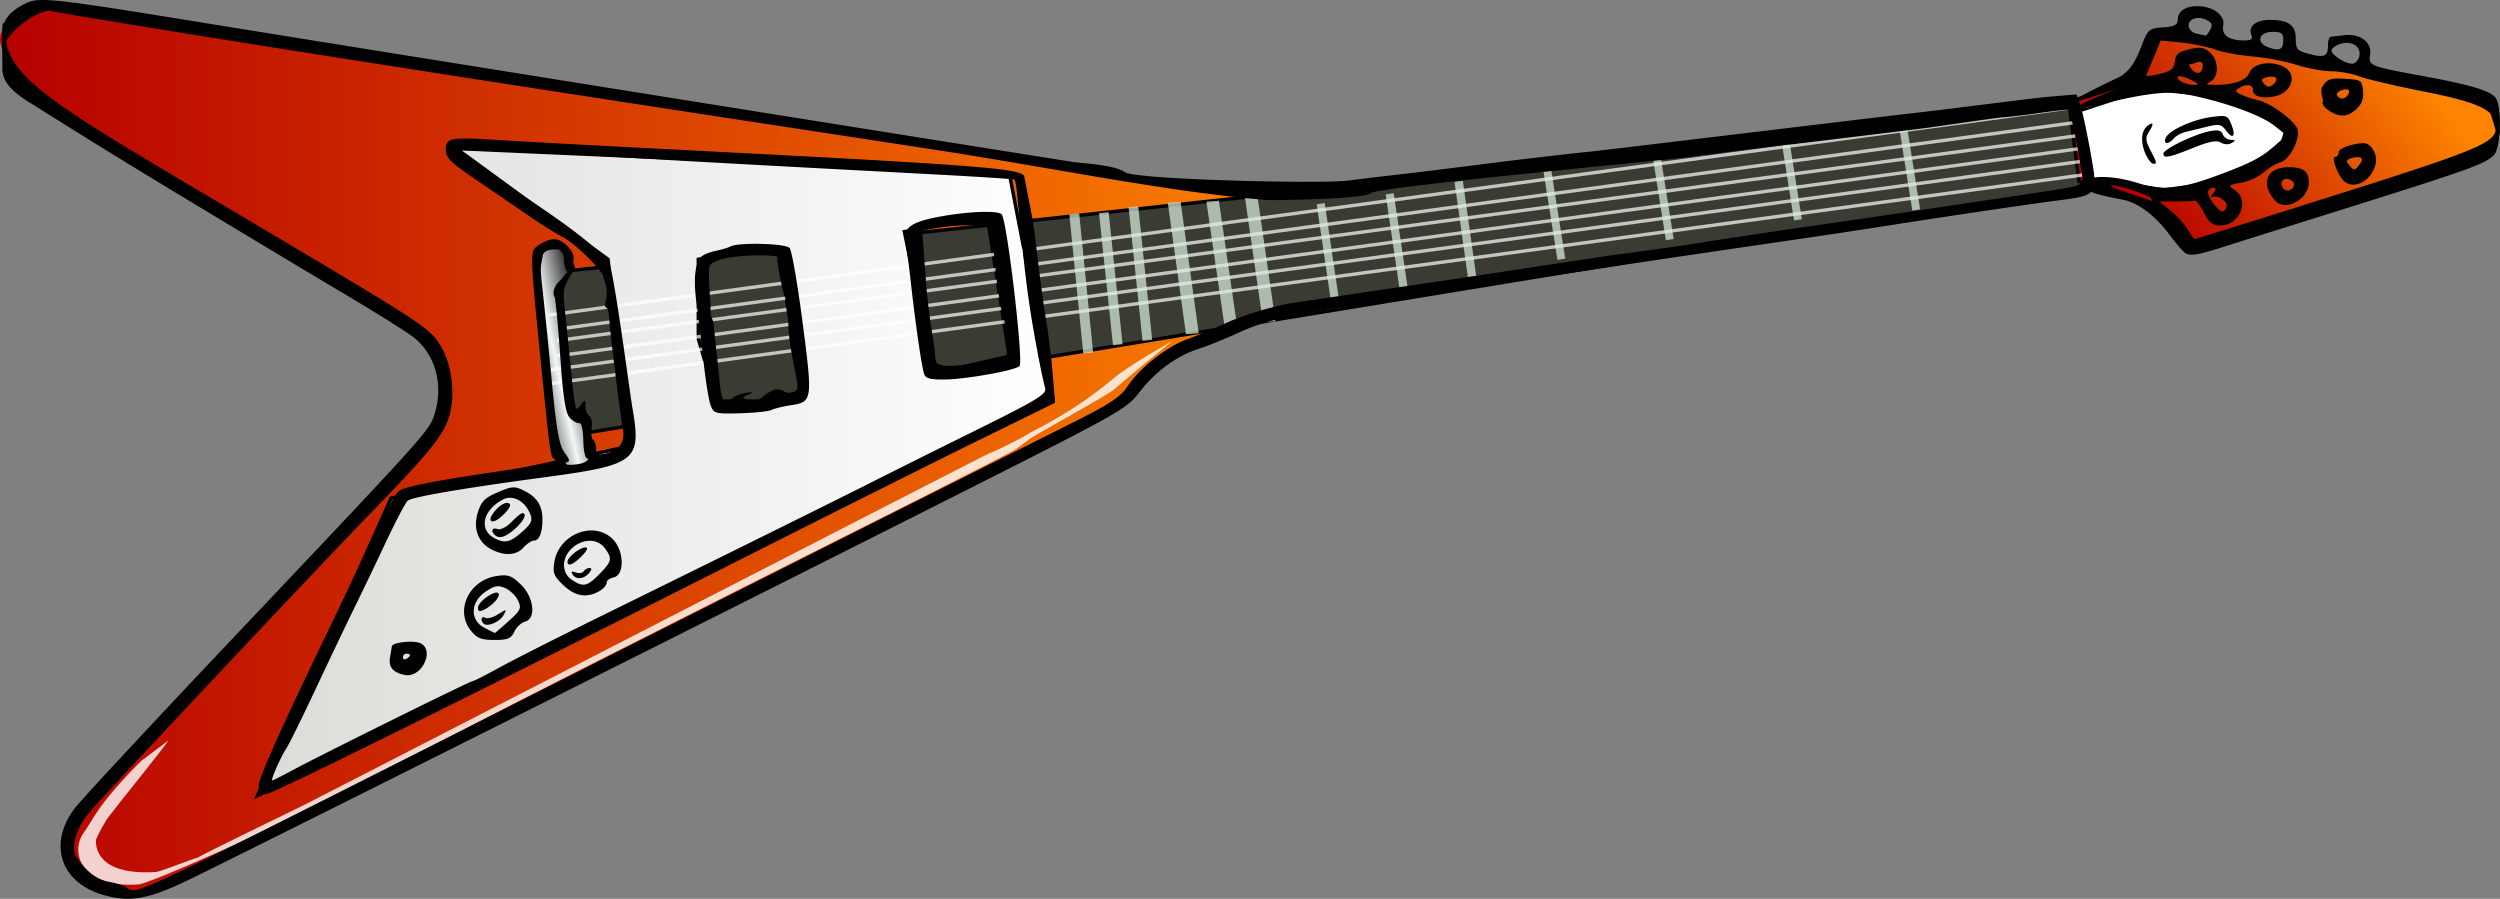
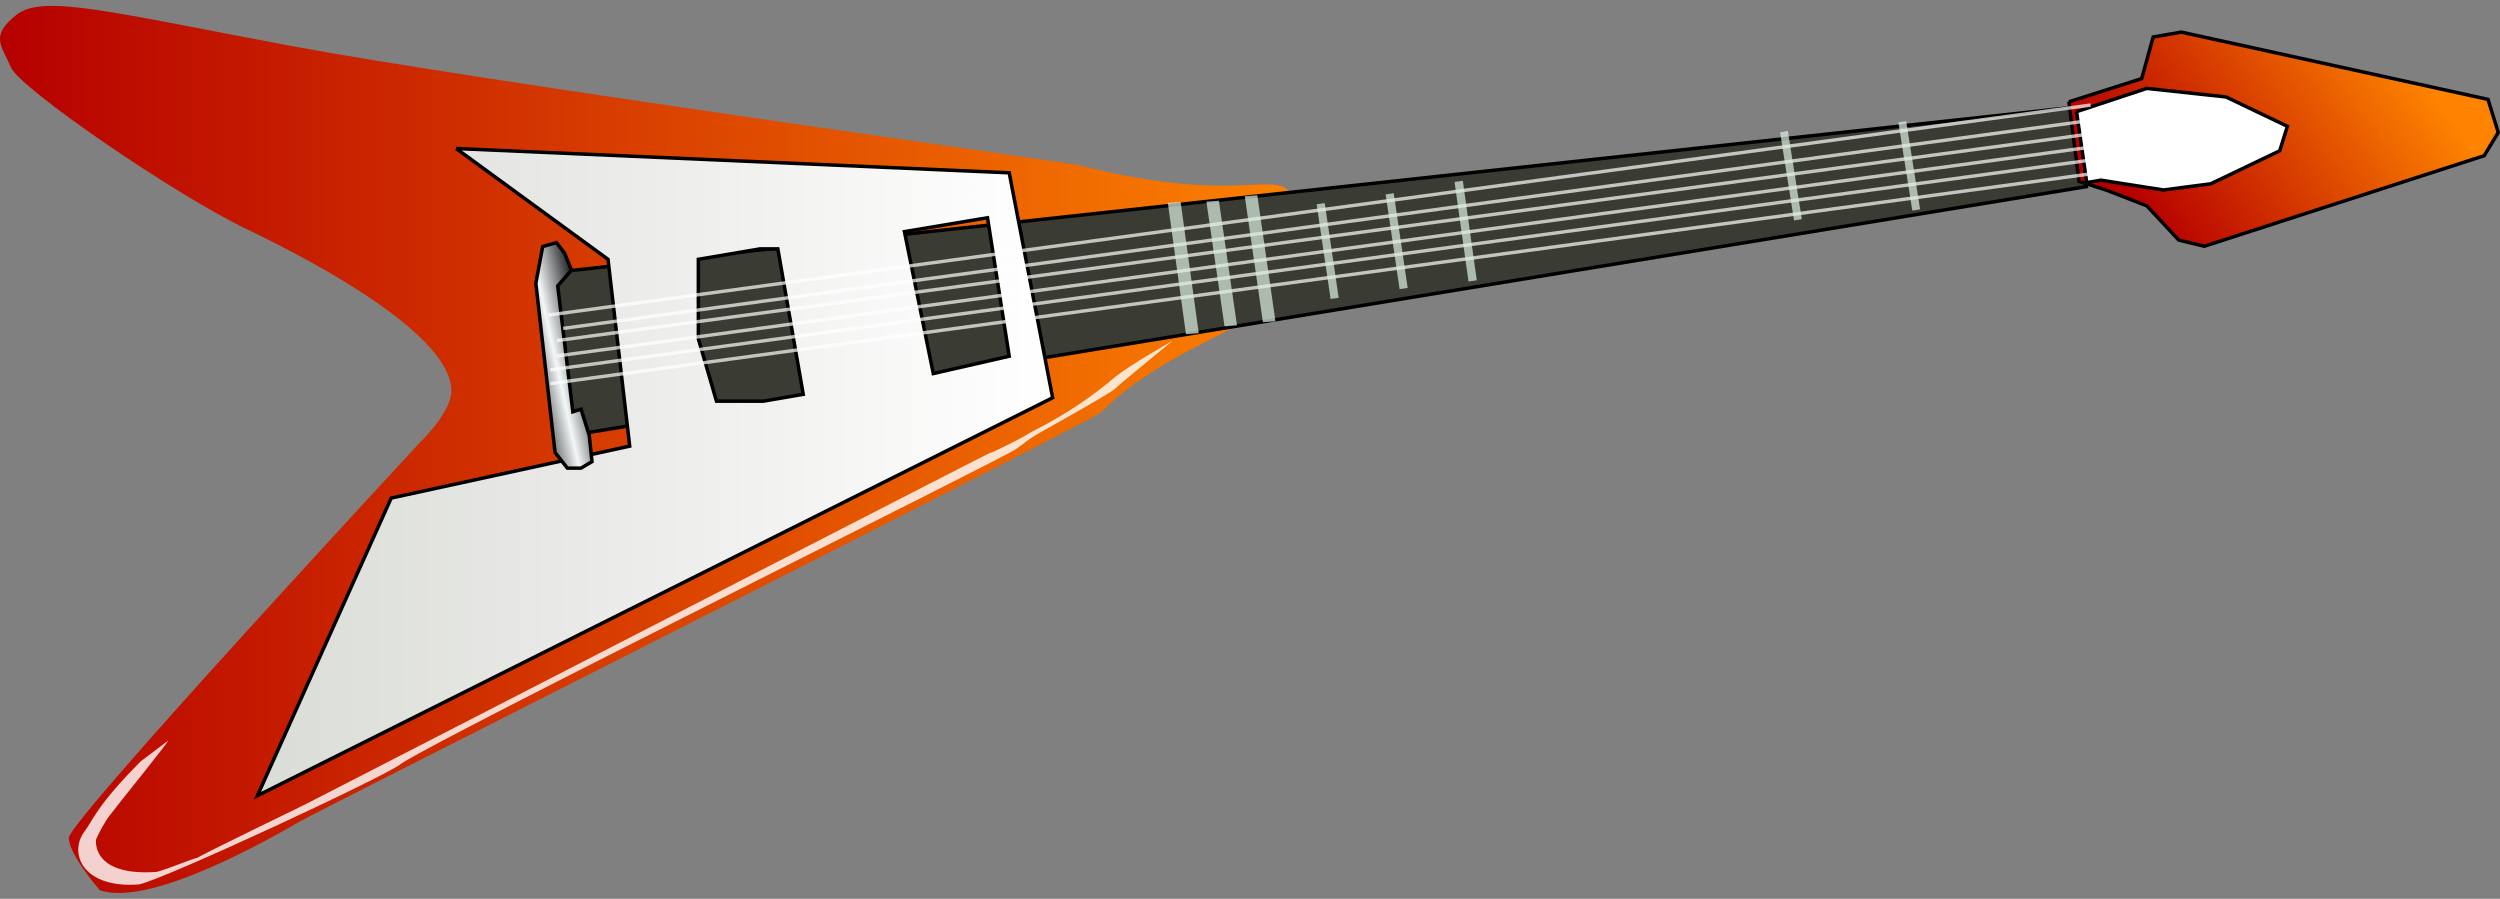
<svg xmlns="http://www.w3.org/2000/svg" xmlns:xlink="http://www.w3.org/1999/xlink" viewBox="0 0 507.24 182.36" version="1.0">
  <rect x="0" y="0" width="507.24" height="182.36" fill="#808080" stroke="none" />
  <defs>
    <linearGradient id="a">
      <stop offset="0" stop-color="#b60000" />
      <stop offset="1" stop-color="#fd8300" />
    </linearGradient>
    <linearGradient id="c" y2="527.59" gradientUnits="userSpaceOnUse" x2="355.06" gradientTransform="matrix(.726 0 0 .695 -20.881 -207.43)" y1="527.59" x1="131.83">
      <stop offset="0" stop-color="#dadcd7" />
      <stop offset="1" stop-color="#fff" />
    </linearGradient>
    <linearGradient id="b" y2="520.97" xlink:href="#a" gradientUnits="userSpaceOnUse" x2="427.75" gradientTransform="matrix(.726 0 0 .695 -20.881 -207.43)" y1="520.97" x1="60.396" />
    <linearGradient id="d" y2="491.21" spreadMethod="reflect" gradientUnits="userSpaceOnUse" x2="226.34" gradientTransform="matrix(.726 0 0 .695 -20.881 -207.43)" y1="493.51" x1="215.39">
      <stop offset="0" stop-color="#f3f7f8" />
      <stop offset="1" />
    </linearGradient>
    <linearGradient id="e" y2="412.18" xlink:href="#a" gradientUnits="userSpaceOnUse" x2="736.57" gradientTransform="matrix(.726 0 0 .695 -20.881 -207.43)" y1="462.15" x1="666.29" />
  </defs>
  <path d="M43.239 244.11s-6.306-7.17-6.306-10.63 71.297-80.28 71.297-80.28 6.32-6.05 6.32-10.38c0-11.34-27.083-25.93-41.529-32.84-14.446-6.92-46.048-28.53-47.854-32.852s-4.345-6.266 1.073-10.588c5.417-4.323 18.791-.65 55.81 6.266 37.02 6.915 153.06 22.957 159.81 24.204 43.73 11.02 40.44-6.102 47.45 16.32 4.01 12.81-26.77 17.25-42.93 33.82-10.64 6.23-158.01 80.39-162.52 82.98-4.519 2.59-30.198 17.61-40.621 13.98z" fill-rule="evenodd" fill="url(#b)" transform="translate(-22.968 -63.486)" />
  <path d="M110.892 55.424l310.22-33.706 2.2 16.146-308.02 50.56-4.4-33z" fill-rule="evenodd" stroke="#000" stroke-width=".71" fill="#3a3c33" />
  <path d="M115.52 93.62l30.81 22.48 4.4 37.9-48.39 10.54-27.138 60.38 161.34-80.73-8.81-45.64-112.21-4.93zm107.81 14.05l4.4 28.09-15.4 3.52-5.86-28.8 16.86-2.81zm-46.19 6.32h3.65l5.15 29.5-8.07 1.39h-9.53l-3.68-12.64V116.1l12.48-2.11z" fill-rule="evenodd" stroke="#000" stroke-width=".71" fill="url(#c)" transform="translate(-22.968 -63.486)" />
  <path d="M136.13 121.49l2.78-3.19-1.39-3.46-1.66-2.13-2.78.8-1.39 7.45 3.89 34.32 2.5 3.19h2.78l2.22-1.33-.56-5.32-1.66-5.32-1.67.53-3.06-25.54z" fill-rule="evenodd" stroke="#000" stroke-width=".71" fill="url(#d)" transform="translate(-22.968 -63.486)" />
  <path d="M442.73 84.153l14.78-4.717 2.33-8.44 5.71-.993 62.23 13.653 2.07 6.703-2.85 4.716-56.79 18.375-5.18-1.25-6.48-6.95-8.3-3.22-5.45-1.74-2.07-16.137z" fill-rule="evenodd" stroke="#000" stroke-width=".71" fill="url(#e)" transform="translate(-22.968 -63.486)" />
  <path d="M421.322 22.653l14.26-4.717 16.07 1.738 12.45 5.958-1.56 4.964-14 6.698-9.59 1.25-12.71-1.99-2.85.5-2.07-14.401z" fill-rule="evenodd" stroke="#000" stroke-width=".71" fill="#fff" />
  <path d="M237.902 69.154c-6.21 5.09-10.84 8.89-11.69 9.72-.66.86-15.94 9.21-17 9.98-1.01.74-2.01 1.49-3.02 2.23-2.25 1.74-117.57 58.81-124.84 63.9-2.53 2.23-47.697 23.27-53.09 24.45-11.148.9-14.294-5.96-11.334-10.43 1.881-2.36 2.339-5.21 11.664-14.57l5.585-4.21c-.886 1.48-10.177 12.88-11.943 15.26-.789.94-2.339 3.75-2.767 4.91-.054 1.1-.084 7.35 12.263 6.52 2.749-.62 12.893-5.1 6.129-1.47-.525.29 1.929-1.38 1.464-1.01 2.331-1.44 21.036-10.41 22.774-11.31 10.06-5.17 137.88-70.88 139.3-71.51-2.55 1.45 5.86-2.67 6.95-3.42 1.15-.88 8.65-3.89 17.78-11.59 2.87-2.42 11.78-7.45 11.78-7.45z" opacity=".809" fill="#fff" />
  <g stroke="#fff" fill="none">
    <path d="M213.14 473.54l432.35-49.49M217.14 477.54l432.35-49.49M215.14 485.54l432.35-49.49M213.14 489.54l432.35-49.49M213.14 493.54l432.35-49.49" opacity=".697" transform="matrix(.726 -.019 .02 .695 -52.928 -261.133)" />
    <path d="M215.14 481.54l432.35-49.49" opacity=".697" transform="matrix(.726 -.018 .019 .695 -52.335 -261.696)" />
  </g>
  <path d="M385.962 24.693l2.83 17.911M361.962 26.693l2.83 17.911" opacity=".713" stroke="#daeddf" stroke-width="1.6" fill="none" />
  <g stroke="#daeddf" fill="none">
-     <path d="M223.962 43.144l2.83 26.79" opacity=".713" stroke-width="1.957" />
-     <path d="M217.962 43.394l2.83 28.23" opacity=".713" stroke-width="2.009" />
-     <path d="M229.962 41.974l2.83 27.08" opacity=".713" stroke-width="1.968" />
-   </g>
+     </g>
  <g stroke="#daeddf" fill="none">
    <path d="M246.93 106.63l2.83 26.79" opacity=".713" stroke-width="1.957" transform="matrix(1.299 0 0 .944 -74.722 -59.835)" />
    <path d="M240.93 106.88l2.83 28.23" opacity=".713" stroke-width="2.009" transform="matrix(1.299 0 0 .944 -74.722 -59.835)" />
    <path d="M252.93 105.46l2.83 27.08" opacity=".713" stroke-width="1.968" transform="matrix(1.299 0 0 .944 -74.722 -59.835)" />
  </g>
  <path d="M267.962 41.324l2.83 19.22M281.962 39.324l2.83 19.22" opacity=".713" stroke="#daeddf" stroke-width="1.658" fill="none" />
  <path d="M295.962 36.794l2.83 20.2" opacity=".713" stroke="#daeddf" stroke-width="1.699" fill="none" />
-   <path d="M313.962 34.693l2.83 17.911M335.962 30.693l2.83 17.911" opacity=".713" stroke="#daeddf" stroke-width="1.6" fill="none" />
  <g>
-     <path d="M21.214 181.654c-8.924-2.44-11.602-10.39-5.98-17.75 1.314-1.72 16.407-17.93 33.54-36.02 37.898-40.02 38.348-40.52 39.388-43.84 1.86-5.93.23-12-4.17-15.55-1.27-1.02-7.937-5.2-14.807-9.27-6.871-4.08-22.576-13.51-34.902-20.96C18.804 28.912 7.795 21.894 6.46 21.082 2.087 18.425.425 16.402.485 13.811c.031-1.362-.353-15.365.678-6.072 1.029 9.271 12.324 14.948 56.619 41.295 29.27 17.41 29.86 17.81 32.03 21.9 1.96 3.67 2.54 9.39 1.35 13.45-1.14 3.89-3.8 7.19-15.843 19.61-12.199 12.58-54.294 57.39-57.356 61.05-1.451 1.74-2.559 3.97-2.791 5.62-.332 2.37-.067 3.09 1.929 5.27 1.553 1.69 3.191 2.67 4.981 2.98 1.467.25 3.085.78 3.597 1.17 1.978 1.5.928 1.99 64.043-29.88 18.57-9.38 42.91-21.68 54.09-27.32 11.18-5.65 30.46-15.35 42.84-21.57 12.38-6.21 26.52-13.32 31.44-15.79 7.08-3.56 9.29-5.02 10.64-7.08 2.54-3.84 8.02-8.15 12.36-9.71 2.12-.75 5.6-2.2 7.73-3.21 3.48-1.65 10.07-3.59 14.06-4.15.8-.11 6.02-.88 11.61-1.72 5.6-.83 21.57-3.18 23.96-3.54 2.4-.35 28.49-4.36 29.98-4.51 1.48-.16 14.88-2.03 17-2.42 2.11-.39 20.49-3.11 23.08-3.47 7.27-1.01 39.8-5.86 45.17-6.67 9.9-1.49 9.17-1 8.42-5.628-.35-2.206-.78-4.635-.95-5.4-.16-.765-.5-2.321-.74-3.46-.24-1.138-.53-2.158-.64-2.267-.12-.108-2.79.172-5.95.624s-6.47.846-7.37.877-14.43 2.011-15.43 2.147c-1 .135-26.13 3.214-28.31 3.434-1.24.123-18.17 2.208-20.36 2.544-2.18.336-63.24 6.049-64.16 7.249-.94 1.24-20.03 1.49-20.83 1.43-19.23-1.46-42.88-6.365-66.79-10.078-13.93-2.164-92.17-13.984-148.4-23.001-16.77-2.689-30.918-5.038-31.44-5.22C8.458 1.503 2.294 5.702.948 8.962c-.224.54-.432-.293-.463-1.851C.425 4.181 1.758 2.384 5.28.648c2.646-1.305 5.69-.966 36.738 4.095 21.933 3.575 148.17 23.777 175.87 28.145 1.21.191 8.23.517 10.35 2.045 2.13 1.529 39.84 2.391 45.17 1.721 2.99-.377 6.75-.832 8.34-1.012 4.81-.542 13.31-1.583 22.04-2.7 4.54-.58 17.2-2.039 18.73-2.164 1.54-.126 59.33-7.113 66.32-7.904 6.99-.792 23.9-3 26.94-3.256l5.53-.464.74 2.041c.41 1.123 1.34 5.417 2.08 9.542 1.61 9.067 1.78 8.847-7.5 10.057-6.34.83-23.69 3.41-36.14 5.38-3.59.56-11.92 1.81-18.51 2.77-18.2 2.65-34 5-38.84 5.78-2.4.38-25.92 3.85-28.32 4.22-2.39.37-9.74 1.47-16.33 2.44-16.73 2.46-21.65 3.57-27.35 6.19-2.73 1.25-6.27 2.68-7.86 3.18-4.39 1.37-8.77 4.54-11.93 8.62-2.75 3.57-3.69 4.11-32.48 18.66-40.65 20.55-144.57 72.64-159.6 80.01-8.901 4.37-12.586 5.1-18.058 3.61zm31.26-21.98c-.262-.96 3.26-9.08 10.48-24.15 15.438-32.24 16.698-34.73 18.088-35.94.81-.7 6.15-1.83 14.95-3.16 16.52-2.5 17.47-2.69 16.48-3.29-.8-.5-.87-.99-2.73-19.59-2.3-23.05-2.29-22.58-.35-23.88.94-.63 2.29-1.14 3-1.14 1.9 0 4.4 2.67 3.97 4.23-.2.73.46 1.36.26 1.7-2.82 4.82-2.52 3.24-1.53 12.97 1.74 17.27 1.52 16.32 2.66 14.83.99-1.29 1.02-1.29 1.02.15 0 .82.35 1.7.79 1.95.44.26.66 1.39.49 2.51-.18 1.12-.04 2.19.29 2.39s.6 1 .6 1.78c0 1.2.31 1.35 2 .97 2.71-.63 3.9-2.32 3.45-4.87-.6-3.36-2.65-19.96-2.78-22.45-.06-1.25-.33-2.26-.59-2.26-.27 0-.32-.62-.11-1.38.67-2.46-.51-4.48-.51-4.88 0-1.18-5.92-6.96-8.32-8.13-1.21-.59-4.34-2.55-6.93-4.34-2.6-1.79-7.42-5.08-10.71-7.32-5-3.389-5.99-4.377-5.99-5.956 0-2.503.77-2.632 11.62-1.956 4.99.311 18.38 1.042 29.76 1.623 65.97 3.372 74.75 4.017 75.96 5.585l1.78 9.174s.28 1.92.54 4.05c.18 1.46 1.16 10.07 2.09 15.72.53 3.19 1.16 8.35 1.41 11.45l.46 5.66-15.39 7.55c-8.46 4.15-30.15 15.01-48.19 24.12-57.27 28.92-95.293 47.73-96.476 47.73-.631 0-1.324-.65-1.542-1.45zm6.906-3.41c5.797-3.13 36.012-18.08 36.532-18.08.25 0 2.64-1.21 5.3-2.68 2.67-1.48 11.87-6.14 20.46-10.36 25.2-12.39 49.32-24.33 55.18-27.3 2.99-1.52 12.23-6.13 20.52-10.23 13.12-6.49 15.04-7.65 14.69-8.86-.7-2.47-2.44-11.68-3.21-17.03-.74-5.13-.91-6.63-1.89-16.33-.27-2.68-.58-5.74-.69-6.81-.11-1.06-.32-2.03-.47-2.146s-7.46-.591-16.25-1.055c-40.67-2.15-53.87-2.882-77.32-4.285-18.22-1.091-18.87-1.117-19.22-.779-.44.42 1.35 1.723 11.24 8.155 12.07 7.85 17.96 12.53 19.48 15.46.88 1.7 4.18 26.52 4.54 28.6 1.93 11.01.96 11.78-17.85 14.31-16.63 2.24-26.9 4-27.71 4.76-.47.43-2.46 4.23-4.44 8.43a878.376 878.376 0 01-6.162 12.86c-1.415 2.87-4.923 10.22-7.796 16.33-2.872 6.12-5.655 11.78-6.184 12.58-1.192 1.81-3.282 6.54-2.888 6.54.159 0 2.021-.94 4.138-2.08zm22.722-19.32c-2.37-.49-3.31-1.61-2.97-3.55.17-.99.34-2.01.37-2.25.11-.82 4.53-1.29 5.84-.62 2.95 1.51.13 7.12-3.24 6.42zm1.09-4.01c0-.17-.33-.31-.73-.31-.39 0-.72.33-.72.74 0 .4.33.54.72.3.4-.23.73-.56.73-.73zm12.4-4.92c-3.36-4.08-.48-10.28 5.17-11.14 2.33-.35 2.99-.12 4.9 1.71 2.68 2.56 3.18 6.98.85 7.56-.75.19-1.72 1.1-2.16 2.02-.67 1.41-1.32 1.68-4.03 1.68-2.62 0-3.51-.34-4.73-1.83zm7.63-2c2.44-2.21 2.62-2.61 1.87-4.18-.45-.96-1.62-2.09-2.59-2.51-1.47-.64-2.15-.52-4.01.75-3.06 2.09-3.18 5.76-.23 7.29 1.09.57 2.05 1.05 2.12 1.06.07.02 1.35-1.07 2.84-2.41zm-5.1.51c-.72-.69-.43-1.64.35-1.18.42.25 1.58-.07 2.59-.7 1.77-1.11 1.81-1.1 1.08.2-.76 1.36-3.27 2.41-4.02 1.68zm-1.14-3.24c0-1.17 3.42-3.6 4.12-2.93.56.53-1.02 2.39-2.78 3.3-1.02.52-1.34.43-1.34-.37zm17.28-4.59c-1.91-1.83-2.15-2.47-1.78-4.7.93-5.6 7.91-8.38 11.76-4.69 2.36 2.26 2.57 7.27.33 7.83-.8.2-1.45.61-1.45.93 0 1.26-2.41 2.74-4.46 2.74-1.47 0-2.91-.69-4.4-2.11zm7.37-2.23c2.53-2.59 2.64-3.11 1.09-5.23-1.46-1.99-4.44-2.01-6.63-.04-2.18 1.96-2.21 5.01-.07 6.45 2.3 1.54 3.11 1.37 5.61-1.18zm-5.48.06c-.35-.55-.13-.67.66-.38.65.24 1.38.13 1.61-.23.24-.37.78-.67 1.2-.67.49 0 .44.39-.13 1.05-1.08 1.24-2.62 1.35-3.34.23zm-1.01-2.56c0-.88 2.51-2.89 3.63-2.89.62 0 .36.63-.73 1.74-1.73 1.76-2.9 2.23-2.9 1.15zm-15.25-2.4c-2.86-1.38-3.98-4.28-2.94-7.59.71-2.27 1.41-2.98 4.06-4.1 2.95-1.25 3.37-1.28 5.38-.28 2.58 1.27 3.66 3 3.66 5.82 0 2.66-.65 4.27-1.73 4.27-.47 0-1.41.63-2.09 1.39-1.42 1.59-3.71 1.77-6.34.49zm6.35-3.93c1.83-1.65 1.97-2.31.89-4.23-1.12-2.01-3.35-2.94-5.01-2.09-4.21 2.16-5.08 6.24-1.69 7.94 2.14 1.07 3.14.79 5.81-1.62zm-5.87.89c-.87-.83-.5-1.58.58-1.18.6.22 1.81-.39 2.81-1.42.96-.99 1.95-1.8 2.2-1.8 1.06 0 .33 1.57-1.46 3.16-1.93 1.72-3.23 2.11-4.13 1.24zm-.79-2.93c-.5-.78 2.01-3.55 3.21-3.55 1.22 0 .82 1.06-1.01 2.71-1.07.96-1.92 1.28-2.2.84zm44.61-23.32c-.38-.95-1.04-5.11-1.48-9.23-.43-4.12-1.06-9.39-1.4-11.71-.64-4.37-.33-7.7.84-9.12.37-.45 1.71-1.04 2.98-1.3s2.64-.66 3.04-.89c1.55-.88 11.21-.65 12.03.29.44.51 1.63 7.35 2.65 15.2 2.05 15.88 2.03 16.03-2.59 16.74-1.46.22-3.14.64-3.74.93s-3.46.59-6.37.67c-5.01.14-5.3.06-5.96-1.58zm7.97-2.36c-1.72.69-1.74.75-.36 1.27.97.36 1.93.15 2.9-.64 3.73-3.03 3.98-.67 5.45-.86 1.89-.24 1.97-.55 1.1-4.75-.9-4.39-1.21-6.57-1.28-8.86-.04-1.39-.55-3.95-.55-4.33 0-.37-.09-1.68-.3-2.01-.22-.33-1.77-7.01-1.3-7.48.67-.67-12.31-.87-13.81 1.65-.43.72.07 6.61.11 7.26.04.78.06 2.3.06 2.73l.54 1.37.54 5.01c.3 2.75.66 6.2.8 7.65.37 3.76.86 4.18 2.98 2.58 1.03-.77 4.78-1.25 3.12-.59zm35.31-4.11c-.51-1.68-1.76-10.32-2.64-18.25-.4-3.63-.9-7.39-1.11-8.35-.63-2.91 1.04-4.17 6.95-5.25 6.03-1.1 12.03-1.3 12.6-.41 1.12 1.73 4.42 29.94 3.59 30.73-.97.93-11.23 2.74-15.51 2.74-2.72 0-3.6-.27-3.88-1.21zm12.26-2.42c4.31-.78 4.7-1 4.69-2.61-.02-4.1-.76-6.04-1-6.87-.41-1.35-1.29-7.31-1.48-9.98-.19-2.51-1.19-7.86-1.19-8.18 0-.34-13.77.1-13.62 1.41.09.86.66 9.46.93 12.14s.68 5.96.9 7.3c.48 2.86.73 4.75.86 6.43.12 1.49 3.09 1.6 9.91.36zm-80.96 20.32c.59-.37.76-.68.36-.69-.4 0-.75-1.65-.78-3.66-.04-2.16-.37-3.59-.82-3.5-.43.08-1.29-.4-1.92-1.08-.88-.92-1.35-3.97-1.95-12.61-.43-6.27-.95-11.65-1.16-11.97-.68-1.05.52-3.26 2.02-3.71 1.08-.33 1.27-.66.69-1.22-.44-.42-.8-1.64-.8-2.71 0-1.59-.32-1.95-1.73-1.95-2.96 0-3.4 1.28-2.65 7.71.37 3.21 1.22 11.63 1.89 18.7.95 10.05 1.51 13.27 2.56 14.73 1.26 1.74 1.27 1.88.1 2.18-.7.17-.28.34.92.38s2.67-.23 3.27-.6zm324.66-42.32c-.46-.27-1.93-1.98-3.28-3.79-2.9-3.9-6.35-6.48-9.47-7.08-4.42-.85-8.1-1.6-7.85-3.16.32-2.05 6.2-1.748 11.12-.16 4.69 1.52 8.46 1.16 15.65-1.487 6.91-2.541 9.13-3.679 11.91-6.114l2.42-2.118-2.4-1.919c-2.85-2.281-10.64-5.042-18.37-6.508-5.58-1.061-14.81 1.72-21.18 3.041-6.01 1.247 9.63-4.943 8.61-4.551-3.98 1.528-18.85 6.732-.88-1.774 2.77-1.315 3.93-4.228 4.82-6.515 1.29-3.325 1.48-3.484 4.33-3.689 2.26-.162 2.98-.505 2.98-1.425 0-1.812 1.47-2.879 3.98-2.879 3.21 0 5.68 1.842 5.26 3.932-.38 1.92 1.15 3.019 4.22 3.019 1.5 0 1.84-.261 1.49-1.131-.69-1.72.92-3.04 3.7-3.04 3.83 0 5.31 1.06 5.31 3.815 0 2.143.26 2.444 2.65 3.077 3.18.839 3.88.527 3.88-1.72 0-.933.25-1.718.55-1.744.3-.027 1.52-.17 2.71-.318 3.24-.403 5.68 1.394 5.29 3.908-.35 2.307-.19 2.372 11.06 4.442 9.6 1.767 13.68 3.032 14.5 4.496 1.26 2.253.93 10.18-.48 11.53-1.85 1.771-5.18 2.964-29.63 10.642-12.38 3.88-23.98 7.53-25.78 8.11-4.46 1.42-6.14 1.69-7.12 1.11zm19.63-8.4c40.99-12.871 43.44-13.851 43.36-17.382-.08-3.224-3.37-4.803-14.67-7.036-5.69-1.125-11.57-2.509-13.08-3.075-1.5-.566-4.05-1.029-5.65-1.029s-4.78-.587-7.06-1.304c-2.29-.718-6.31-1.484-8.95-1.702-2.63-.219-6.06-.856-7.62-1.417-1.56-.56-4.67-1.2-6.91-1.421l-4.08-.402-1.36 3.294c-.76 1.811-1.47 3.5-1.59 3.753s1.09.143 2.68-.245c2.37-.575 2.94-1.044 3.13-2.542.17-1.477.75-1.962 2.93-2.477 2.22-.527 2.97-.415 4.17.629 1.81 1.57 1.92 4.9.2 5.864-1.1.611-1.01.711.63.729 3.9.044 6.55-.852 7.18-2.423 1.18-2.988 8.07-2.4 8.55.729.29 1.93-1.3 3.68-3.7 4.08-2.53.42-4.13-.122-4.13-1.396 0-1.093-1.32-1.25-2.82-.338-.82.495-.75.737.36 1.284.75.37 2.33.894 3.5 1.164 2.59.594 7.43 4.149 8 5.874.64 1.909-1.53 6.171-3.4 6.714-.91.262-2.47 1.199-3.47 2.081-.99.883-3.05 1.824-4.57 2.094-2.64.46-2.69.53-1.27 1.48 3.11 2.08 1.03 7.18-2.92 7.18-1.6 0-2.28-.53-3.34-2.61-.73-1.43-1.57-2.53-1.87-2.43-.3.09-2.04.17-3.87.17h-3.32l2.23 1.8c1.22.98 2.79 2.7 3.48 3.82.68 1.11 1.33 2.03 1.44 2.03s8.12-2.49 17.81-5.54zm-1.5-2.32c-3.03-3.5-1.65-6.74 2.86-6.74 2.96 0 4.17.986 4.02 3.28-.22 3.43-4.87 5.77-6.88 3.46zm3.88-3.26c0-.5-.58-.995-1.27-1.093-1.26-.176-1.74 1.103-.78 2.033.75.71 2.05.12 2.05-.94zm9.93-.896c-1.29-1.483-2.36-4.669-1.57-4.669.39 0 .71-.43.71-.956 0-.796 2.89-1.824 5.12-1.824 1.42 0 2.75 2.197 2.41 3.993-.7 3.682-4.68 5.752-6.67 3.456zm3.5-4.553c-.43-.136-1.29-.058-1.92.174-.96.352-.99.602-.2 1.519.86.992 1.04.976 1.92-.174.64-.839.71-1.356.2-1.519zm-6.39-9.547c-.89-.6-1.44-1.382-1.21-1.738s-.69-2.204-.04-3.158c1.03-1.503 1.64-1.705 4.59-1.522 3.25.2 3.42.315 3.63 2.428.16 1.521-.24 2.668-1.27 3.649-1.78 1.712-3.5 1.815-5.7.341zm3.88-3.127c.66-1.031.04-1.459-1.38-.939-.65.24-1.01.716-.78 1.058.54.842 1.57.785 2.16-.119zm-25.45 21.153c-.71-.5-1.66-.7-2.1-.45-.44.26-.35-.07.2-.71.59-.7.68-1.18.22-1.18-1.61 0-1.61 1.48 0 3.38 1.4 1.65 1.79 1.8 2.33.92.45-.72.25-1.33-.65-1.96zm-14.5-.24c-.47-.71-7.7-2.97-8.15-2.53-.15.14 1.62.87 3.93 1.63s4.31 1.43 4.43 1.48c.12.06.03-.2-.21-.58zm25.39-24.355c-.2-.303-1.02-.386-1.83-.184-1.15.29-1.29.57-.62 1.333.63.727 1.08.773 1.82.184.54-.43.82-1.03.63-1.333zm-17.34.344c-1.16-.578-2.3-.872-2.52-.653-.61.577 1.47 1.69 3.17 1.698 1.16.005 1.03-.205-.65-1.045zm2.46-2.879c0-.695-.4-.927-1.15-.654-.63.232-1.32.422-1.54.422-.21 0 .01.466.51 1.035 1.03 1.192 2.18.769 2.18-.803zm31.81-2.103c.28-1.895-1.8-3.049-4.04-2.24-.9.325-1.63.896-1.63 1.269 0 1.001 3.1 2.904 4.36 2.677.59-.108 1.19-.876 1.31-1.706zm-15.47-3.052c0-1.402-.36-1.68-2.17-1.68-2.77 0-3.44 2.139-.97 3.084 2.35.899 3.14.546 3.14-1.404zm-14.9-1.999c.61-1.092.48-1.503-.65-2.082-2.84-1.453-5.18 1.154-2.42 2.693 1.8 1.006 2.21.925 3.07-.611zm-12.94 25.309c-1.15-2.431-1.05-4.841.25-5.876 1.3-1.031 1.41-.47.26 1.296-.66.999-.58 1.778.36 3.573 1.38 2.646 1.4 2.777.59 2.777-.34 0-.99-.797-1.46-1.77zm3.52-.303c0-.868 6.14-3.856 9.25-4.5 1.81-.374 2.47-.231 2.8.61.25.604.98 1.102 1.64 1.108.98.009 1.01.121.17.632-.62.374-1.5.341-2.21-.084-.86-.518-2.36-.225-5.67 1.107-4.87 1.966-5.98 2.175-5.98 1.127zm.47-3.17c.61-1.522 5.48-3.743 9.31-4.245 3.05-.402 3.29-.313 4.01 1.499.96 2.422.31 3.161-1.09 1.241-.94-1.273-1.4-1.368-3.8-.778-1.5.369-3.46.841-4.34 1.048-.89.207-1.99.811-2.45 1.342-1.13 1.297-2.17 1.228-1.64-.107z" />
-   </g>
+     </g>
</svg>